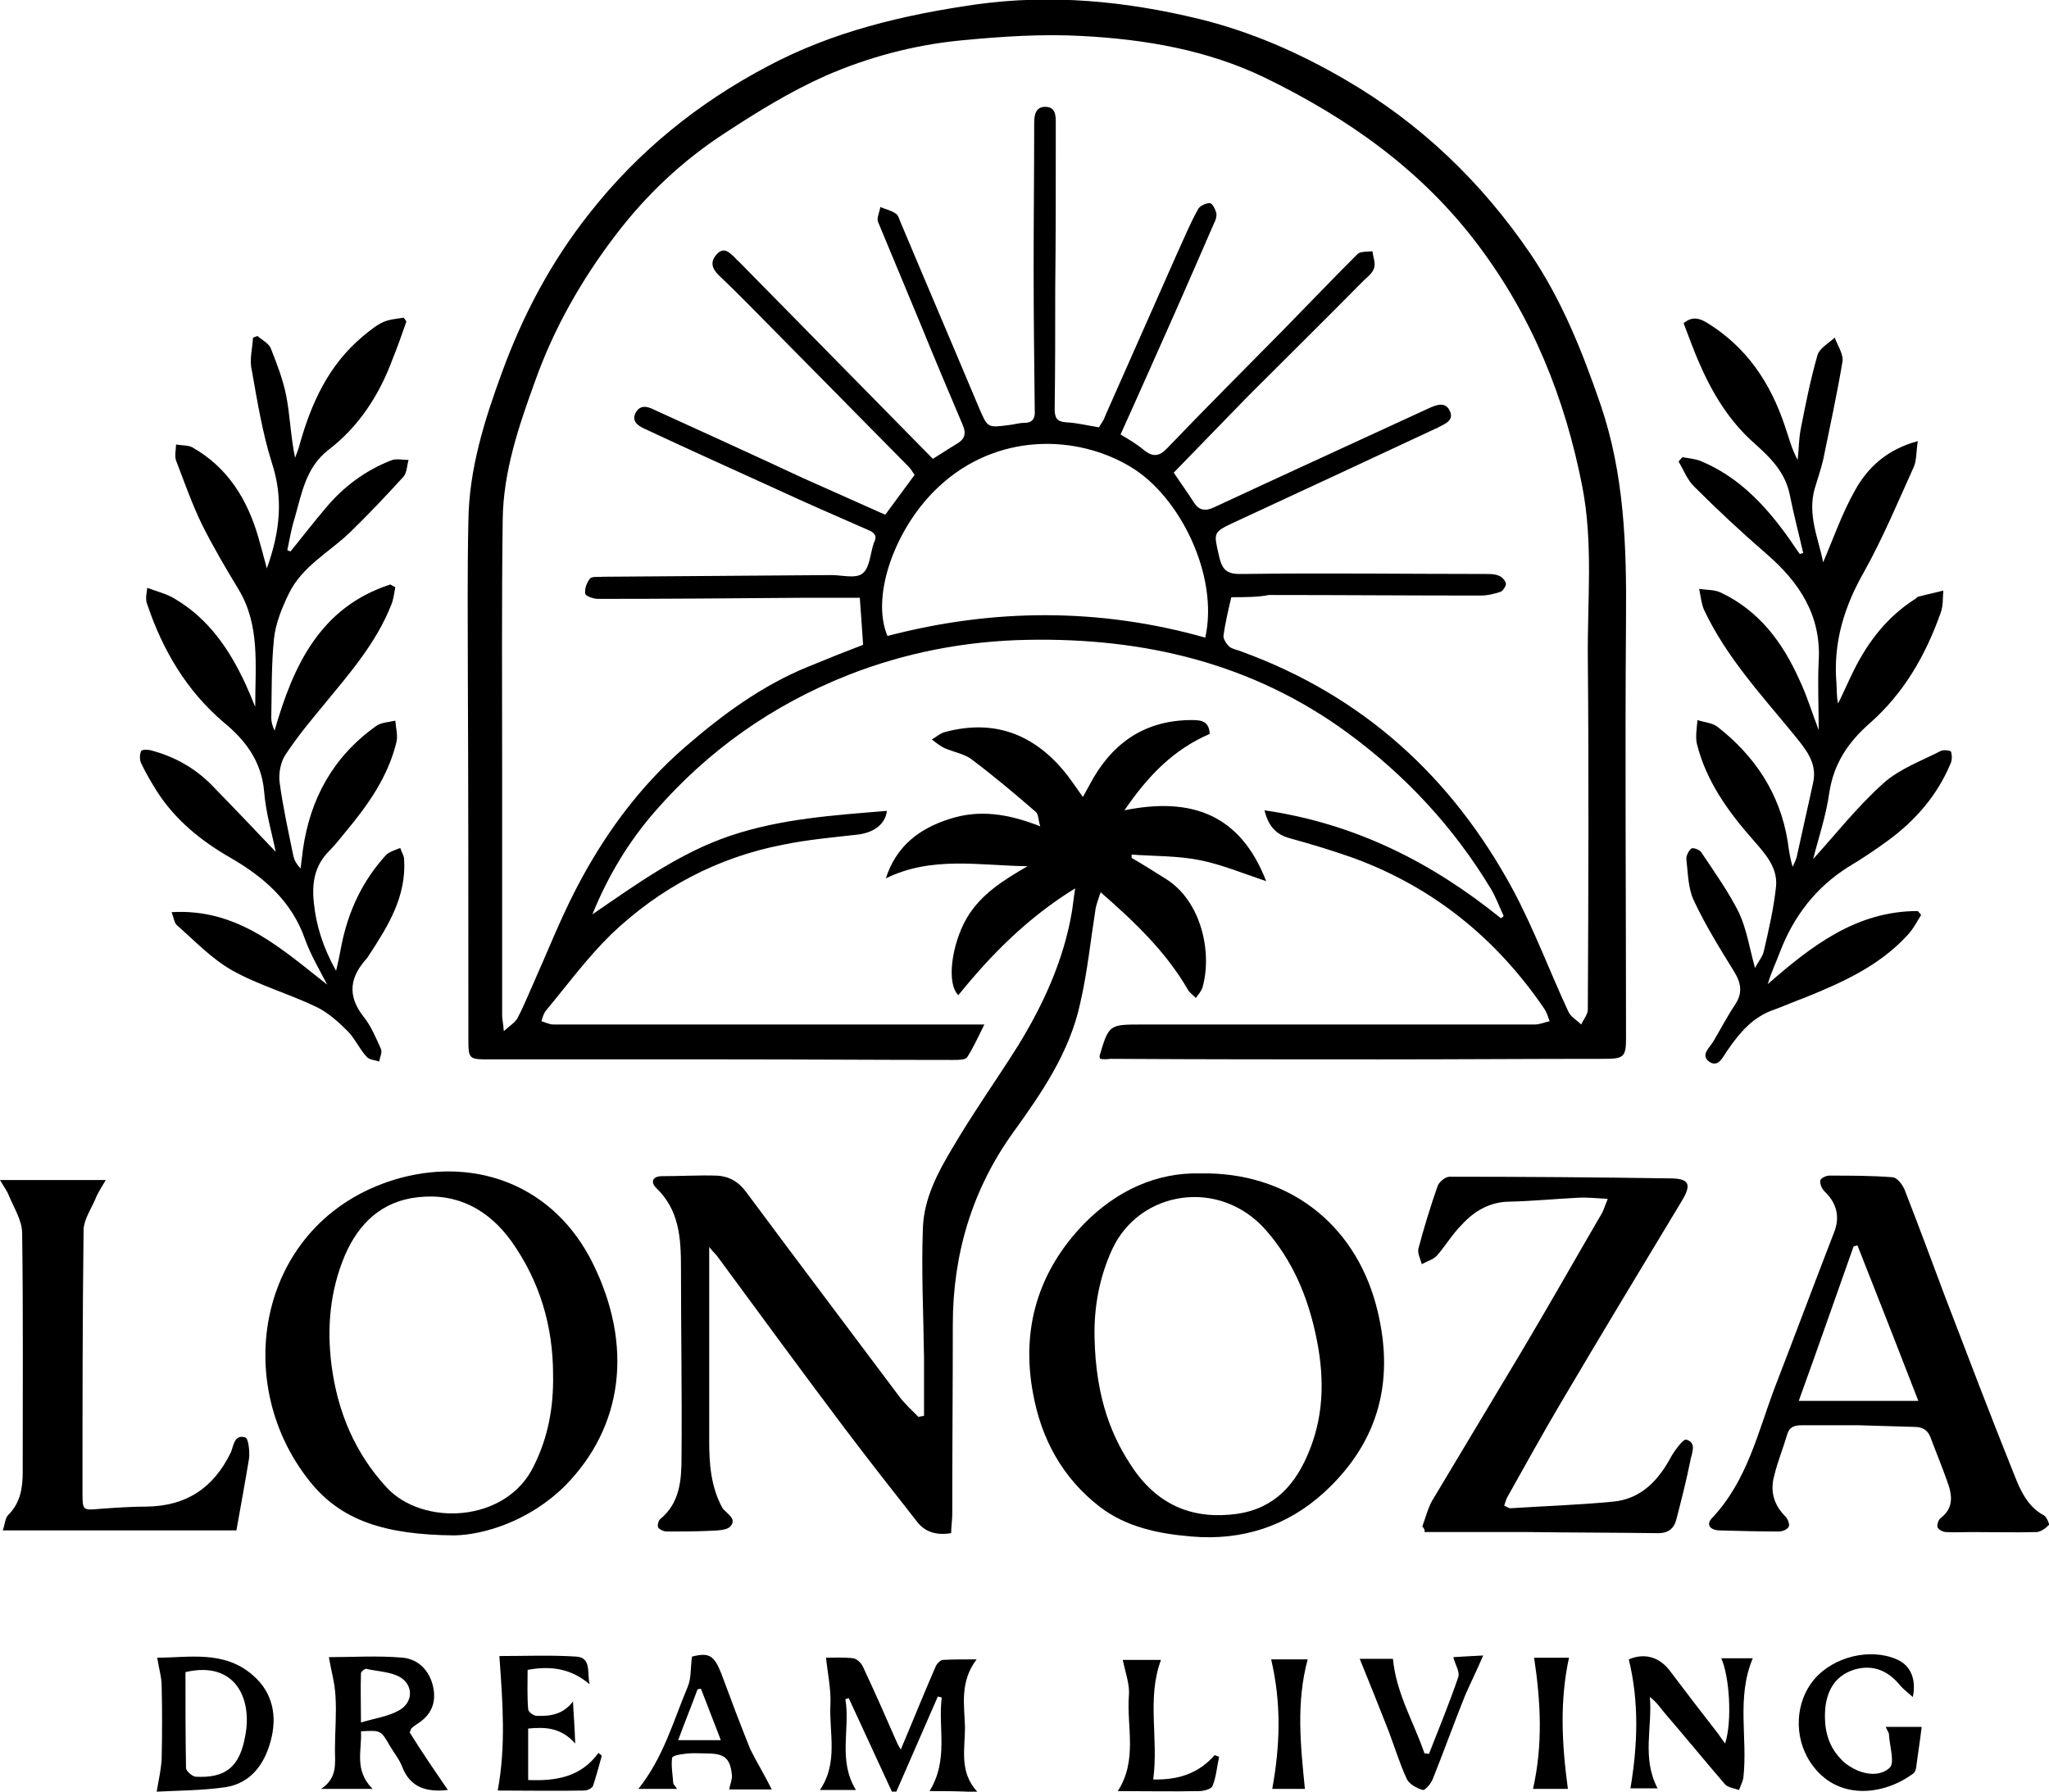
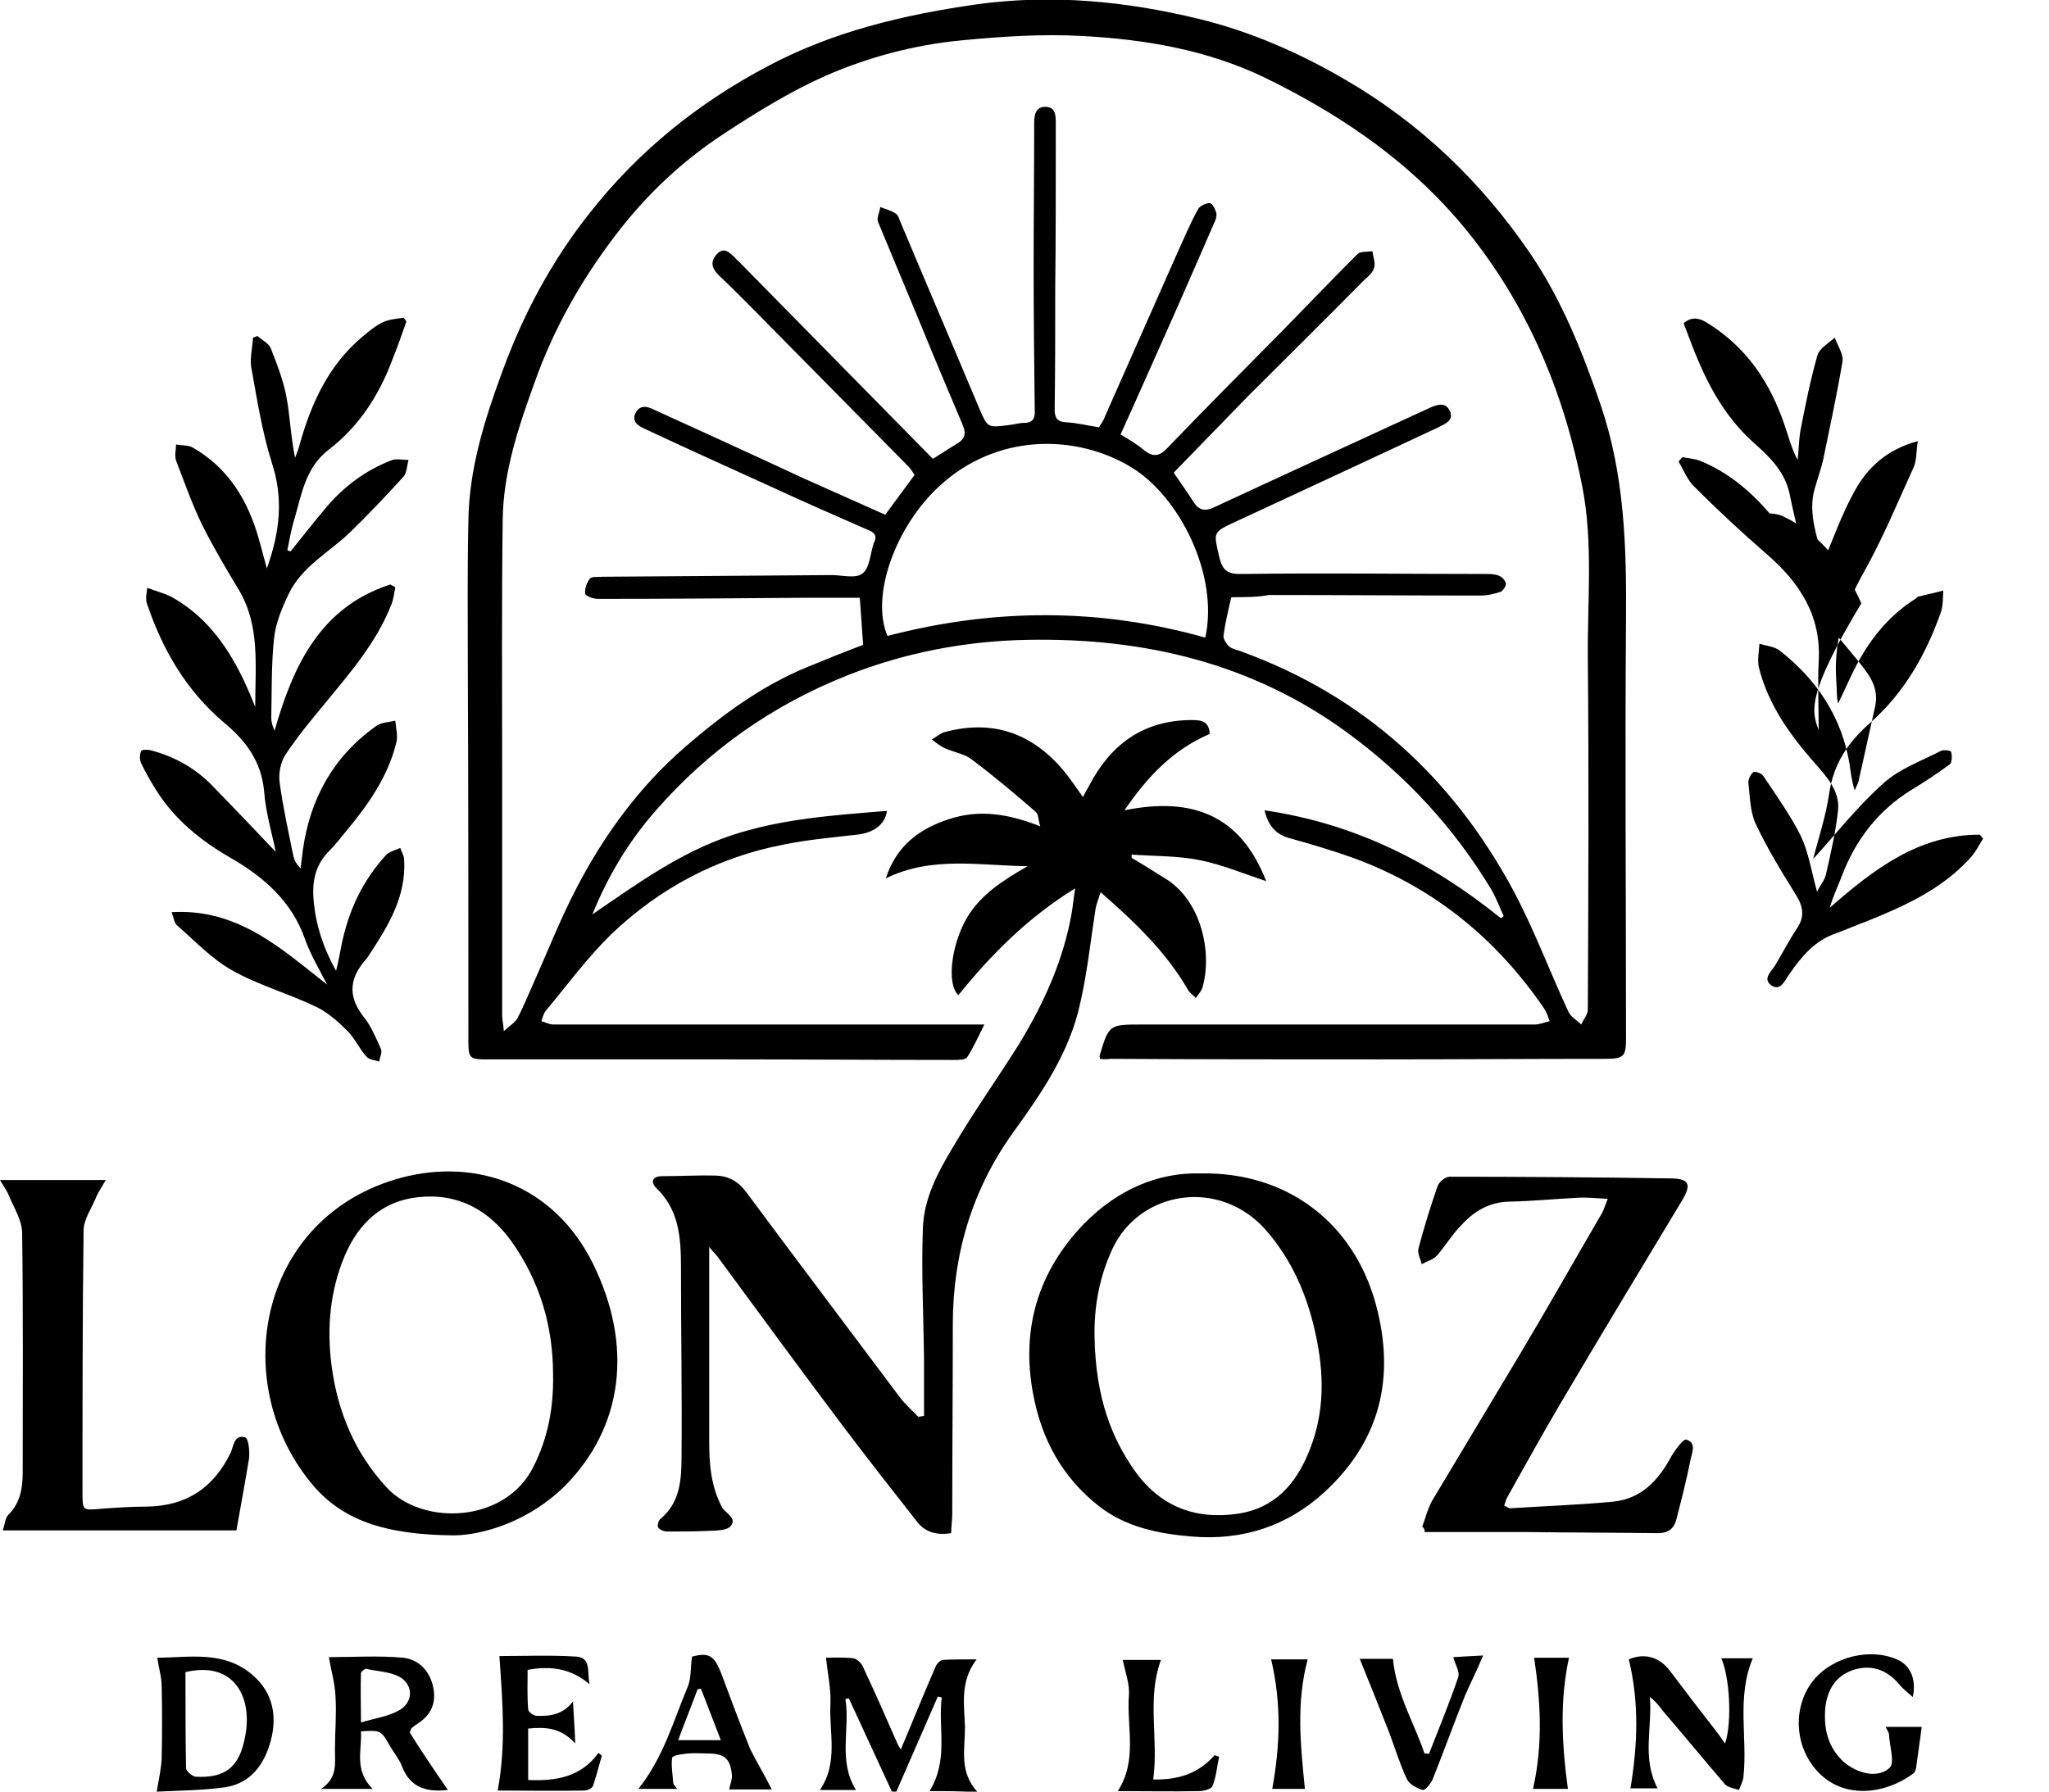
<svg xmlns="http://www.w3.org/2000/svg" version="1.1" id="Layer_1" x="0px" y="0px" viewBox="0 0 370.1 323.7" style="enable-background:new 0 0 370.1 323.7;" xml:space="preserve">
  <path d="M198.7,191.3c-0.1-0.4-0.1-0.5-0.1-0.5c1.7-5.7,1.7-5.7,7.7-5.7c23.6,0,47.2,0,70.9,0c0.9,0,1.8-0.4,2.7-0.6  c-0.3-0.8-0.5-1.6-1-2.3c-8.6-12.6-19.9-21.8-34.2-27.1c-3.9-1.4-7.9-2.6-11.9-3.7c-2.4-0.7-3.7-2.2-4.4-5  c16.4,2.4,30.2,9.4,42.7,19.5c0.2-0.1,0.3-0.2,0.5-0.4c-0.8-1.7-1.4-3.4-2.3-4.9c-6.7-11.1-15.4-20.5-25.9-28.2  c-17.2-12.6-36.8-17.2-57.8-16.8c-11.2,0.2-22.1,2.3-32.5,6.4c-13.6,5.4-25.1,13.5-34.7,24.5c-4.9,5.6-8.6,11.8-11.4,18.7  c7.9-5.4,15.7-11.1,24.9-14.2c9.2-3.1,18.7-3.7,28.3-4.5c-0.3,2.5-2.5,4-5.4,4.3c-4.4,0.5-8.9,0.9-13.3,1.8  c-11.9,2.3-22.3,7.8-31.1,16.2c-4.3,4.2-7.9,9.1-11.8,13.8c-0.4,0.5-0.6,1.2-0.8,1.9c0.7,0.2,1.4,0.6,2.2,0.6c11.3,0,22.6,0,33.9,0  c13,0,25.9,0,38.9,0c1.4,0,2.8,0,5,0c-1.2,2.4-2,4.2-3.1,5.9c-0.3,0.5-1.6,0.5-2.4,0.5c-13.6,0-27.2-0.1-40.8-0.1  c-14.3,0-28.6,0-43,0c-3.9,0-3.9,0-3.9-4c0-22.2,0-44.3-0.1-66.5c0-8.9-0.1-17.8,0.1-26.7c0.1-9.4,2.9-18.3,6.1-27  c3.8-10.4,8.9-20,15.8-28.7c8.8-11.2,19.6-19.9,32.1-26.5c11.8-6.3,24.5-9.3,37.7-11.2c13.6-1.9,27-0.6,40.2,2.6  c9.4,2.3,18.1,6.1,26.5,11c13.6,7.9,24.6,18.5,33.4,31.4c5.7,8.4,9.4,17.7,12.7,27.3c4.3,12.6,4.7,25.5,4.6,38.6  c-0.2,25.3,0,50.6,0,75.9c0,3.3-0.4,3.7-3.8,3.7c-13.6,0-27.2,0.1-40.8,0.1c-16.2,0-32.3,0-48.5-0.1  C199.8,191.4,199.3,191.4,198.7,191.3z M222.4,107.9c-0.6,2.6-1.1,4.7-1.4,6.9c-0.1,0.6,0.5,1.5,1,2c0.6,0.5,1.5,0.6,2.2,0.9  c22,8,38.1,22.7,49.1,43.1c3.8,7.1,6.6,14.7,10,22c0.4,0.9,1.5,1.5,2.3,2.3c0.4-0.9,1.2-1.8,1.2-2.7c0.1-21.1,0.2-42.3,0-63.4  c-0.1-10.4,1-20.8-1-31.1c-3.1-15.9-9-30.6-18.8-43.6c-10.2-13.6-23.6-23-38.6-30.3c-10.4-5-21.6-6.9-33-7.5  c-7.2-0.4-14.6,0.1-21.8,0.8c-8.4,0.8-16.7,3-24.5,6.4c-6.3,2.8-12.3,6.5-18.1,10.3c-7.7,5-14.3,11.2-19.9,18.6  C105,50.6,100,59.4,96.6,69c-2.9,8-5.7,16.2-5.8,24.9c-0.2,15.1-0.1,30.3-0.1,45.4c0,14.7,0,29.5,0,44.2c0,0.7,0.2,1.3,0.3,2.8  c1.2-1.1,2.1-1.6,2.5-2.4c1-1.9,1.8-3.9,2.7-5.9c2.6-5.8,4.9-11.7,7.8-17.3c5-9.7,11.4-18.5,19.7-25.7c6.8-5.9,14-11.2,22.4-14.6  c3.4-1.4,6.9-2.8,9.8-3.9c-0.2-3.1-0.4-5.7-0.6-8.5c-3.5,0-6.8,0-10.1,0c-12.4,0.1-24.8,0.2-37.2,0.2c-0.8,0-2.3-0.5-2.3-1  c-0.1-0.9,0.3-2,0.9-2.7c0.4-0.4,1.5-0.2,2.3-0.3c13.8-0.1,27.5-0.2,41.3-0.3c1.9,0,4.4,0.7,5.6-0.3c1.3-1,1.4-3.6,2-5.4  c0-0.1,0-0.2,0.1-0.2c0.6-1.3,0-1.8-1.2-2.3c-5.5-2.4-11-4.8-16.4-7.3c-7.9-3.6-15.9-7.2-23.8-10.9c-1.1-0.5-2.5-1.3-1.7-2.9  c0.8-1.5,2.1-1.2,3.3-0.6c9,4.1,18,8.2,27,12.4c4.9,2.2,9.9,4.4,14.8,6.6c1.9-2.6,3.6-4.9,5.3-7.2c-0.4-0.6-0.7-1.1-1.1-1.5  c-9.8-9.9-19.5-19.8-29.3-29.7c-1.6-1.6-3.3-3.3-5-4.9c-1.2-1.2-1.6-2.4-0.3-3.8c1.3-1.4,2.3-0.2,3.2,0.6c0.2,0.2,0.4,0.5,0.7,0.7  c11.7,11.9,23.4,23.8,35.1,35.7c1.3-0.8,2.8-1.8,4.3-2.7c1.4-0.8,1.8-1.8,1.1-3.4c-2.5-5.9-5-11.8-7.4-17.7  c-2.6-6.3-5.3-12.7-7.9-19c-0.3-0.7,0.3-1.8,0.4-2.7c0.9,0.4,2,0.6,2.8,1.2c0.4,0.2,0.6,0.9,0.8,1.4c4.7,11.2,9.5,22.4,14.2,33.6  c1.6,3.7,1.5,3.7,5.4,3.2c1-0.1,1.9-0.4,2.8-0.4c1.6,0,2-0.9,1.9-2.3c-0.1-8.6-0.2-17.1-0.2-25.7c0-8.7,0.1-17.5,0.1-26.2  c0-1.5,0.3-2.9,2-2.9c1.9,0,1.9,1.6,1.9,3c0,1.1,0,2.2,0,3.4c0,8.8,0,17.6-0.1,26.4c0,7.3,0,14.6-0.1,21.8c0,1.6,0.4,2.3,2.1,2.4  c2,0.1,3.9,0.6,5.9,0.9c0.4-0.7,0.9-1.3,1.1-2c4.4-9.9,8.7-19.7,13.1-29.6c1.2-2.6,2.3-5.3,3.7-7.8c0.3-0.6,1.4-1.1,2.1-1.1  c0.5,0,1,1.1,1.2,1.8c0.1,0.5-0.1,1.3-0.4,1.8c-2.3,5.3-4.6,10.6-6.9,15.8c-3.3,7.4-6.6,14.9-10,22.4c1.5,0.9,2.9,1.7,4.2,2.8  c1.6,1.3,2.8,1.2,4.2-0.3c6.9-7.2,14-14.3,21-21.4c4.5-4.6,8.9-9.2,13.4-13.7c0.5-0.5,1.8-0.4,2.7-0.5c0.1,1,0.6,2.1,0.3,3  c-0.2,0.8-1.1,1.6-1.8,2.2c-6.9,7-13.9,13.9-20.9,20.9c-4.5,4.6-9,9.3-13.5,13.9c1.3,1.9,2.5,3.6,3.6,5.3c0.9,1.5,2.1,1.7,3.6,1  c12.9-6,25.8-11.9,38.8-17.9c1.3-0.6,3-1.3,3.8,0.3c1,1.8-0.8,2.5-2,3.1c-0.1,0.1-0.3,0.2-0.4,0.2c-12,5.6-24,11.2-36.1,16.8  c-4.3,2-4.1,1.9-3.1,6.3c0.6,2.7,1.6,3.3,4.4,3.2c14.6-0.2,29.1,0,43.7,0c0.8,0,1.7,0,2.4,0.3c0.6,0.2,1.2,0.9,1.3,1.4  c0.1,0.4-0.5,1.3-0.9,1.5c-1.2,0.4-2.4,0.7-3.7,0.7c-12.7,0-25.5-0.1-38.2-0.1C227.2,107.9,224.7,107.9,222.4,107.9z M217.7,115.2  c2.5-11.2-4.6-25.5-13.4-30.8c-9.9-6-24.3-6.2-34.7,3.5c-7.8,7.2-12.4,19.7-9.3,27C179.4,109.9,198.6,109.8,217.7,115.2z" />
  <path d="M166.9,255.8c0-3.5,0-7.1,0-10.6c-0.1-7.8-0.5-15.6-0.2-23.4c0.2-5.3,2.7-10,5.4-14.5c3.7-6.3,7.9-12.2,11.8-18.4  c4.6-7.5,8.2-15.4,9.7-24.1c0.2-1.2,0.3-2.4,0.6-4.3c-8.6,5.3-15.2,12-21.1,19.3c-2.2-2.1-1.2-9.2,1.5-13.9c2.6-4.4,6.7-6.9,11-9.4  c-8.6-0.1-17.3-1.9-25.6,2.2c1.9-5.9,6.1-9,11.4-10.7c5.4-1.8,10.7-1,16.5,1.3c-0.4-1.2-0.3-2.2-0.8-2.6c-3.8-3.3-7.6-6.5-11.6-9.5  c-1.3-1-3.2-1.3-4.8-2c-0.9-0.4-1.6-1-2.4-1.6c0.9-0.5,1.6-1.2,2.6-1.4c8.5-2.2,15.5,0.3,21.1,6.9c1.2,1.4,2.3,3.1,3.6,4.9  c0.5-0.9,0.8-1.5,1.2-2.2c3.8-7.2,9.5-11.5,17.9-11.7c1.7,0,3.7-0.2,3.8,2.5c-6.5,2.8-11.1,7.5-15.4,13.8c12.3-2.5,21,0.9,25.6,12.8  c-4.2-1.4-8-3-12-3.8c-4-0.8-8.2-0.7-12.3-1c0,0.2,0,0.4,0,0.6c2.1,1.2,4.1,2.5,6.2,3.8c6.4,4,8.4,13.3,6.6,19.6  c-0.2,0.7-0.8,1.3-1.2,1.9c-0.5-0.5-1.2-1-1.5-1.6c-3.9-6.7-9.4-12-15.7-17.5c-0.4,1.2-0.7,2-0.9,2.9c-0.9,5.7-1.5,11.6-2.8,17.2  c-1.9,8.8-6.9,16.1-12.1,23.3c-7.4,10.3-10.9,22-10.9,34.7c0,11.4-0.1,22.9-0.1,34.3c0,1.1-0.2,2.2-0.2,3.4c-2.5,0.4-4.6-0.1-6.1-2  c-4.4-5.6-8.8-11.2-13.1-16.9c-7.7-10.2-15.2-20.5-22.8-30.8c-0.4-0.6-0.9-1-1.7-2c0,1.8,0,3.1,0,4.4c0,10.2,0,20.5,0,30.7  c0,4.1,0.3,8.1,2.3,11.9c0.6,1.1,2.9,2,1.5,3.5c-0.8,0.8-2.7,0.7-4.2,0.8c-2.4,0.1-4.8,0.1-7.2,0.1c-0.6,0-1.3-0.3-1.6-0.7  c-0.2-0.3,0-1.2,0.3-1.5c3.6-2.9,3.9-7.1,3.9-11.2c0.1-11.4-0.1-22.9-0.1-34.3c0-5.3-0.3-10.4-4.5-14.4c-1-1-0.7-2.1,1.1-2.1  c3.3,0,6.6-0.2,9.8-0.1c2.3,0.1,4,1.1,5.4,3c9.2,12.4,18.5,24.7,27.7,37c1,1.3,2.2,2.4,3.4,3.6C166.2,255.9,166.5,255.9,166.9,255.8  z" />
-   <path d="M328.5,131.9c0-4.5-0.2-8.5,0-12.4c0.5-8.3-3.5-14.3-9.4-19.4c-4.5-3.9-8.8-7.9-13-12.1c-1.3-1.2-2-3.1-2.9-4.6  c0.2-0.3,0.4-0.5,0.7-0.8c1.1,0.2,2.3,0.3,3.3,0.7c6.5,2.7,11.2,7.5,15.3,13.1c0.9,1.2,1.7,2.5,2.6,3.7c0.2-0.1,0.4-0.1,0.6-0.2  c-0.8-3.5-1.7-6.9-2.4-10.4c-0.8-4.1-3.4-6.7-6.3-9.3c-4.7-4.1-7.8-9.3-10.2-14.9c-1-2.3-1.8-4.6-2.7-6.9c1.5-1.3,2.9-0.9,4.2-0.1  c7.2,4.4,11.5,10.9,14.1,18.7c0.7,2,1.2,4.1,2.3,6.1c0.2-1.8,0.2-3.5,0.5-5.3c0.9-4.6,1.8-9.2,3.1-13.7c0.4-1.2,2-2.1,3.1-3.1  c0.5,1.4,1.6,3,1.4,4.3c-1,6-2.3,11.9-3.5,17.8c-0.4,1.7-1,3.4-1.5,5.1c-1.4,4.8,0.7,9.2,1.5,13.4c1.8-4.2,3.4-8.8,5.7-12.9  c2.3-4.2,5.8-7.5,11.4-9c-0.3,1.9-0.2,3.4-0.7,4.6c-2.9,6.4-5.6,12.9-9,19c-3.6,6.3-5.6,12.8-5,20.1c0.1,1.2,0,2.4,0.3,3.7  c1-2,1.9-4.1,2.9-6.1c2.6-5.2,6.1-9.7,11.2-12.9c0.1-0.1,0.2-0.3,0.4-0.3c1.5-0.4,3-0.7,4.5-1.1c-0.1,1.4,0,2.8-0.5,4.1  c-2.7,7.6-6.6,14.4-12.7,19.8c-3.9,3.4-6.6,7.3-7.4,12.7c-0.6,4.2-2,8.3-2.9,11.9c4-4.4,8-9.5,12.7-13.7c2.9-2.6,6.8-4,10.3-5.8  c0.5-0.3,1.8-0.1,1.9,0.1c0.2,0.7,0.2,1.6-0.1,2.2c-2.4,5.7-6.3,10.2-11.2,13.8c-2.3,1.7-4.7,3.3-7.2,4.8  c-5.9,3.7-9.9,8.9-12.4,15.4c-0.7,1.9-1.6,3.7-2.2,5.8c7.9-6.9,16-13.2,27.1-13.2c0.2,0.2,0.4,0.5,0.6,0.7c-0.8,1.3-1.5,2.7-2.6,3.8  c-5,5.4-11.6,8.4-18.3,11.1c-1.9,0.7-3.7,1.5-5.6,2.2c-3.9,1.3-6.3,4.2-8.5,7.4c-0.8,1.1-1.6,3.2-3.3,2c-1.6-1.2,0.1-2.5,0.8-3.7  c1.3-2.2,2.5-4.5,3.9-6.6c1.4-2.1,1.1-3.9-0.2-6c-2.6-4.2-5.2-8.4-7.3-12.9c-1-2.2-1-4.8-1.3-7.3c-0.1-0.6,0.4-1.6,0.9-2  c0.3-0.2,1.5,0.2,1.8,0.7c2.4,3.6,4.9,7.1,6.8,10.9c1.4,3,1.9,6.4,2.9,10c0.6-1.2,1.4-2.1,1.6-3.1c0.9-3.9,1.8-7.8,2.2-11.7  c0.3-3.4-2-5.9-4.1-8.3c-4.5-5.1-8.5-10.6-10.2-17.4c-0.3-1.3,0-2.9,0.1-4.3c1.2,0.4,2.7,0.5,3.6,1.2c6.8,5.3,11.3,12.1,12.7,20.7  c0.2,1.5,0.4,3,0.9,4.6c0.3-0.7,0.7-1.4,0.8-2.1c1-4.4,1.9-8.7,2.9-13.1c0.8-3.7-1.5-6.2-3.5-8.7c-5.9-7.2-12.2-14-16.2-22.5  c-0.5-1.1-0.6-2.5-0.9-3.8c1.3,0.2,2.8,0.1,4,0.7c6.9,3.3,11.1,9,14.1,15.7C326.3,125.5,327.2,128.5,328.5,131.9z" />
+   <path d="M328.5,131.9c0-4.5-0.2-8.5,0-12.4c0.5-8.3-3.5-14.3-9.4-19.4c-4.5-3.9-8.8-7.9-13-12.1c-1.3-1.2-2-3.1-2.9-4.6  c0.2-0.3,0.4-0.5,0.7-0.8c1.1,0.2,2.3,0.3,3.3,0.7c6.5,2.7,11.2,7.5,15.3,13.1c0.9,1.2,1.7,2.5,2.6,3.7c0.2-0.1,0.4-0.1,0.6-0.2  c-0.8-3.5-1.7-6.9-2.4-10.4c-0.8-4.1-3.4-6.7-6.3-9.3c-4.7-4.1-7.8-9.3-10.2-14.9c-1-2.3-1.8-4.6-2.7-6.9c1.5-1.3,2.9-0.9,4.2-0.1  c7.2,4.4,11.5,10.9,14.1,18.7c0.7,2,1.2,4.1,2.3,6.1c0.2-1.8,0.2-3.5,0.5-5.3c0.9-4.6,1.8-9.2,3.1-13.7c0.4-1.2,2-2.1,3.1-3.1  c0.5,1.4,1.6,3,1.4,4.3c-1,6-2.3,11.9-3.5,17.8c-0.4,1.7-1,3.4-1.5,5.1c-1.4,4.8,0.7,9.2,1.5,13.4c1.8-4.2,3.4-8.8,5.7-12.9  c2.3-4.2,5.8-7.5,11.4-9c-0.3,1.9-0.2,3.4-0.7,4.6c-2.9,6.4-5.6,12.9-9,19c-3.6,6.3-5.6,12.8-5,20.1c0.1,1.2,0,2.4,0.3,3.7  c1-2,1.9-4.1,2.9-6.1c2.6-5.2,6.1-9.7,11.2-12.9c0.1-0.1,0.2-0.3,0.4-0.3c1.5-0.4,3-0.7,4.5-1.1c-0.1,1.4,0,2.8-0.5,4.1  c-2.7,7.6-6.6,14.4-12.7,19.8c-3.9,3.4-6.6,7.3-7.4,12.7c-0.6,4.2-2,8.3-2.9,11.9c4-4.4,8-9.5,12.7-13.7c2.9-2.6,6.8-4,10.3-5.8  c0.5-0.3,1.8-0.1,1.9,0.1c0.2,0.7,0.2,1.6-0.1,2.2c-2.3,1.7-4.7,3.3-7.2,4.8  c-5.9,3.7-9.9,8.9-12.4,15.4c-0.7,1.9-1.6,3.7-2.2,5.8c7.9-6.9,16-13.2,27.1-13.2c0.2,0.2,0.4,0.5,0.6,0.7c-0.8,1.3-1.5,2.7-2.6,3.8  c-5,5.4-11.6,8.4-18.3,11.1c-1.9,0.7-3.7,1.5-5.6,2.2c-3.9,1.3-6.3,4.2-8.5,7.4c-0.8,1.1-1.6,3.2-3.3,2c-1.6-1.2,0.1-2.5,0.8-3.7  c1.3-2.2,2.5-4.5,3.9-6.6c1.4-2.1,1.1-3.9-0.2-6c-2.6-4.2-5.2-8.4-7.3-12.9c-1-2.2-1-4.8-1.3-7.3c-0.1-0.6,0.4-1.6,0.9-2  c0.3-0.2,1.5,0.2,1.8,0.7c2.4,3.6,4.9,7.1,6.8,10.9c1.4,3,1.9,6.4,2.9,10c0.6-1.2,1.4-2.1,1.6-3.1c0.9-3.9,1.8-7.8,2.2-11.7  c0.3-3.4-2-5.9-4.1-8.3c-4.5-5.1-8.5-10.6-10.2-17.4c-0.3-1.3,0-2.9,0.1-4.3c1.2,0.4,2.7,0.5,3.6,1.2c6.8,5.3,11.3,12.1,12.7,20.7  c0.2,1.5,0.4,3,0.9,4.6c0.3-0.7,0.7-1.4,0.8-2.1c1-4.4,1.9-8.7,2.9-13.1c0.8-3.7-1.5-6.2-3.5-8.7c-5.9-7.2-12.2-14-16.2-22.5  c-0.5-1.1-0.6-2.5-0.9-3.8c1.3,0.2,2.8,0.1,4,0.7c6.9,3.3,11.1,9,14.1,15.7C326.3,125.5,327.2,128.5,328.5,131.9z" />
  <path d="M60.7,175.4c0.4-1.6,0.6-2.7,0.8-3.7c1.1-6.1,3.4-11.6,7.5-16.4c0.4-0.4,0.7-0.9,1.2-1.2c0.7-0.4,1.4-0.6,2.1-0.9  c0.2,0.7,0.7,1.4,0.7,2.1c0.4,6.7-2.9,12-6.3,17.2c-0.1,0.2-0.3,0.4-0.4,0.6c-3,3.3-3.7,6.6-0.7,10.5c1.4,1.7,2.3,3.9,3.2,5.9  c0.3,0.6-0.2,1.5-0.3,2.3c-0.8-0.3-1.8-0.3-2.3-0.9c-1.3-1.4-2.1-3.3-3.4-4.6c-1.7-1.7-3.6-3.4-5.7-4.4c-5-2.4-10.4-3.9-15.2-6.6  c-3.7-2.1-6.7-5.3-9.9-8.1c-0.5-0.4-0.6-1.3-1-2.4c12-0.7,19.8,6.6,28.1,13.1c-1.4-2.7-3-5.4-4-8.2c-2.4-6.9-7.5-11.3-13.6-14.8  c-5.2-3-9.9-6.8-13.2-12c-1-1.6-2-3.3-2.8-5c-0.3-0.6-0.3-1.6,0-2.2c0.1-0.3,1.3-0.3,1.9-0.1c4.1,1.1,7.7,3.1,10.7,6.1  c4.1,4.2,8.1,8.4,11.7,12.2c-0.6-3.1-1.8-7-2.1-11c-0.5-5.4-3.4-9.2-7.3-12.4c-6.7-5.7-11-13-13.8-21.3c-0.2-0.4-0.2-0.9-0.2-1.4  c0-0.3,0.1-0.6,0.2-1.6c1.8,0.7,3.6,1.1,5,2c6.1,3.6,9.9,9.2,12.8,15.5c0.5,1.1,1,2.3,1.7,4c0-7.6,0.9-14.7-3-21.2  c-2.3-3.8-4.6-7.7-6.6-11.7c-1.8-3.7-3.2-7.7-4.7-11.6c-0.3-0.9,0-2,0-2.9c1,0.2,2.1,0.1,2.9,0.5c6.4,3.6,10,9.4,12,16.4  c0.5,1.7,0.9,3.3,1.5,5.5c2.4-6.7,3-12.7,0.9-19.1c-1.7-5.4-2.6-11-3.6-16.6C45,65,45.6,63,45.7,61c0.3-0.1,0.6-0.2,0.8-0.3  c0.8,0.7,2,1.3,2.4,2.2c1.1,2.8,2.2,5.6,2.8,8.6c0.7,3.6,0.8,7.4,1.6,11.2c0.3-0.8,0.6-1.5,0.8-2.3c2.1-7.5,5.2-14.4,11.4-19.6  c1.2-1,2.4-2,3.7-2.6c1.1-0.5,2.4-0.6,3.7-0.8c0.2,0.2,0.4,0.5,0.5,0.7c-0.8,2.3-1.6,4.6-2.5,6.8c-2.4,6.5-6.1,12.2-11.6,16.4  c-4.1,3.2-4.8,7.9-6.1,12.4c-0.6,1.9-0.9,3.8-1.3,5.7c0.2,0.1,0.4,0.2,0.6,0.2c2.1-2.6,4.2-5.3,6.4-7.9c3.2-3.8,7.1-6.7,11.7-8.5  c0.9-0.4,2.1-0.1,3.2-0.1c-0.3,1-0.3,2.3-0.9,3c-3.1,3.4-6.3,6.8-9.6,10c-3.8,3.7-8.8,6.2-11.2,11.3c-1.2,2.5-2.3,5.2-2.6,7.9  c-0.5,4.8-0.4,9.6-0.5,14.4c0,0.7,0.2,1.5,0.6,2.3c3.4-11.9,8.3-22.3,20.9-26.4c0.3,0.2,0.6,0.3,0.9,0.5c-0.2,1-0.3,2.1-0.7,3.1  c-2.7,6.9-7.5,12.4-12.1,18c-2.4,2.9-4.9,5.9-7,9.1c-0.9,1.3-1.3,3.4-1.1,5c0.6,4.5,1.6,9,2.5,13.4c0.2,0.8,0.6,1.5,1.3,2.2  c0.1-1.1,0.3-2.2,0.4-3.3c1.3-9.3,5.5-16.9,13.2-22.4c0.9-0.7,2.3-0.7,3.5-1c0.1,1.3,0.5,2.7,0.2,3.9c-1.5,6.2-5.1,11.3-9.1,16.1  c-1,1.2-1.9,2.4-3,3.5c-2.7,2.7-3.2,5.8-2.8,9.5C57.1,167.1,58.3,171.1,60.7,175.4z" />
  <path d="M216.8,212c15.8-0.3,27.7,9,31.7,23.6c3.6,13.3,0.8,24.8-9.4,34.1c-6.6,6-14.7,8.7-23.9,7.9c-6-0.5-11.8-1.7-16.6-5.4  c-6.7-5.2-10.5-12.2-12-20.4c-2.2-11.7,0.9-22.1,9.2-30.7C201.7,215.1,208.9,211.8,216.8,212z M197.7,241.5  c0.2,11.4,3.3,18.5,7.1,24c4.6,6.6,10.9,9.1,18.7,8c6.8-1,10.6-5.4,13-11.4c2.8-6.9,2.7-14,1.1-21.2c-1.5-6.9-4.2-13.2-8.9-18.6  c-8.4-9.6-22.9-7.2-27.8,3.4C198.6,230.7,197.6,236,197.7,241.5z" />
-   <path d="M335.6,257.5c-3.4,0-6.7,0-10.1,0c-1.4,0-2.3,0.3-2.7,1.7c-0.7,2.4-1.7,4.8-2.3,7.3c-0.8,2.8-0.2,5.3,2,7.5  c0.4,0.4,0.8,1.4,0.6,1.8c-0.2,0.5-1.1,0.9-1.8,0.9c-3.6,0-7.2-0.1-10.8-0.2c-1.7-0.1-2.4-1.1-1.2-2.3c6.3-6.7,8.2-15.4,11.3-23.6  c3.6-9.3,7.1-18.7,10.7-28c1.1-2.8,0.4-5.3-1.7-7.3c-0.5-0.5-0.9-1.3-0.8-2c0-0.4,1-0.9,1.6-0.9c3.8,0,7.7,0,11.5,0.3  c0.8,0.1,1.7,1.3,2.1,2.2c2.5,6.4,4.9,12.9,7.3,19.3c4.1,10.7,8.2,21.5,12.5,32.2c1.1,2.8,2.4,5.8,5.4,7.4c0.5,0.3,1,1.6,0.9,1.7  c-0.6,0.6-1.5,1.3-2.3,1.3c-3.9,0.1-7.8,0-11.7,0c-1.5,0-3,0.1-4.6,0c-0.5,0-1.3-0.4-1.5-0.8c-0.2-0.4,0.1-1.4,0.5-1.7  c2.5-1.9,2.1-4.3,1.2-6.7c-0.9-2.6-2-5.2-3-7.9c-0.5-1.3-1.4-1.9-2.9-1.9C342.5,257.7,339,257.6,335.6,257.5  C335.6,257.6,335.6,257.6,335.6,257.5z M346.5,253.1c-3.8-9.8-7.4-19-11-28.1c-0.2,0.1-0.5,0.1-0.7,0.2c-3.3,9.3-6.5,18.5-9.9,27.9  C332.2,253.1,339,253.1,346.5,253.1z" />
  <path d="M256.9,275.8c0.6-1.6,1-3.3,1.8-4.7c5.3-8.9,10.7-17.8,16-26.7c5-8.4,9.8-16.9,14.7-25.3c0.3-0.6,0.5-1.3,1-2.5  c-2-0.1-3.7-0.3-5.4-0.2c-4.1,0.2-8.1,0.6-12.2,0.7c-3.7,0-6.5,1.7-8.8,4.2c-1.7,1.7-2.9,3.8-4.5,5.6c-0.7,0.7-1.8,1-2.7,1.5  c-0.2-0.9-0.8-1.9-0.6-2.8c1-3.8,2.2-7.7,3.5-11.4c0.3-0.7,1.4-1.6,2.1-1.6c13.3,0,26.5,0.1,39.8,0.3c3.6,0,4,1.1,2.1,4.2  c-7.3,12.1-14.6,24.2-21.8,36.4c-3.3,5.6-6.5,11.4-9.7,17.1c-0.2,0.4-0.3,0.9-0.5,1.4c0.4,0.2,0.8,0.5,1.1,0.5  c6.2-0.4,12.4-0.6,18.6-1.2c5.1-0.5,8.2-3.9,10.5-8.2c0.7-1.2,2.2-3.2,2.7-3c2,0.6,0.9,2.6,0.7,3.9c-0.7,3.5-1.6,7-2.5,10.5  c-0.4,1.6-1.4,2.5-3.3,2.5c-7.8-0.1-15.7-0.1-23.5-0.2c-6.2,0-12.4,0-18.7,0C257.4,276.4,257.2,276.1,256.9,275.8z" />
  <path d="M42.7,276.5c-14.1,0-27.9,0-42.2,0c0.4-1.1,0.4-2.2,1-2.8c2.2-2.2,2.6-4.9,2.6-7.7c0-14.4,0.1-28.8-0.1-43.2  c0-2.3-1.5-4.6-2.4-6.8c-0.3-0.8-0.9-1.6-1.6-2.8c6.5,0,12.4,0,19.1,0c-0.8,1.4-1.5,2.4-1.9,3.5c-0.8,1.8-2,3.6-2.1,5.4  c-0.2,15.8-0.2,31.7-0.2,47.5c0,3.3,0,3.3,3.2,3c2.8-0.2,5.6-0.4,8.4-0.4c7.2-0.1,12.1-3.4,15.2-9.8c0.5-1.2,0.6-3.3,2.6-2.7  c0.6,0.2,0.8,2.5,0.7,3.7C44.3,267.7,43.5,272,42.7,276.5z" />
  <path d="M167.9,323.6c3.5-5.7,1.5-11.4,2.2-16.9c-0.2-0.1-0.5-0.1-0.7-0.2c-2.5,5.7-5,11.5-7.5,17.2c-0.3,0-0.5,0-0.8,0  c-2.6-5.6-5.2-11.3-7.8-16.9c-0.2,0.1-0.4,0.1-0.6,0.2c0.9,5.4-1.4,11,1.9,16.4c-2.2,0-4.3,0-6.5,0c3.4-5,1.6-10.5,1.9-15.6  c0.1-2.7-0.5-5.4-0.8-8.3c1.3,0,3.1-0.1,4.9,0.1c0.7,0.1,1.5,0.9,1.8,1.6c2.1,4.5,4.1,9,6.1,13.6c0.1,0.3,0.3,0.6,0.7,1.3  c2.2-5.2,4.2-10.2,6.3-15c0.2-0.5,0.8-1.1,1.2-1.2c1.9-0.1,3.8-0.1,6.2-0.1c-3.1,4.1-2.2,8.3-2.1,12.3c0,3.9-1.1,8.1,2.3,11.7  C173.4,323.6,170.8,323.6,167.9,323.6z" />
  <path d="M80.9,323.4c-3.7,0.4-6.8-0.3-8.3-4.3c-0.5-1.3-1.5-2.5-2.2-3.7c-1.6-2.8-1.6-2.8-5.2-2.6c0.2,3.4-1.3,7,2.1,10.4  c-3.4,0-6,0-9.3,0c3-2,2.5-4.6,2.5-7.1c0-3.2,0.3-6.4,0.1-9.6c-0.1-2.4-0.8-4.7-1.2-7.1c4.2,0,8.9-0.3,13.4,0.1  c2.7,0.3,4.7,2.2,5.4,5.1c0.7,3-0.3,5.3-2.9,6.9c-0.3,0.2-0.6,0.4-0.9,0.7c-0.1,0-0.1,0.1-0.4,0.8C76.1,316.4,78.5,319.9,80.9,323.4  z M65.2,311.2c2.7-0.8,5-1.1,6.9-2.2c2.5-1.4,2.6-4.4,0.3-5.9c-1.8-1.1-4.2-1.1-6.3-1.6c-0.2,0-0.9,0.5-0.9,0.8  C65.1,305.1,65.2,307.8,65.2,311.2z" />
  <path d="M299.4,323.1c-1.7,0-3.5,0-4.9,0c1.3-7.8,1.6-15.5-0.3-23.3c2.8-1.2,5.6-0.5,7.6,2.3c2.7,3.6,5.4,7.1,8.2,10.7  c0.5,0.6,0.9,1.3,1.6,2.2c1.3-4,0.8-12.1-0.7-15.4c1.9,0,3.8,0,5.7,0c-3,7.1-0.9,14.4-1.7,21.5c-0.1,0.8-0.5,1.5-0.8,2.3  c-0.8-0.3-1.9-0.4-2.5-1c-3.7-4.3-7.3-8.7-11-13c-0.8-1-1.5-2-2.6-2.8C298.5,312,296.5,317.6,299.4,323.1z" />
  <path d="M28.3,323.7c0.4-2.3,0.8-4.1,0.9-5.9c0.1-4.4,0.1-8.8,0-13.2c0-1.6-0.5-3.1-0.8-5.1c5.7,0,12.1-1.4,17.3,3.2  c3.6,3.1,4.4,7.4,3.2,11.8c-1.1,4.2-3.6,7.7-8.2,8.4C36.5,323.5,32.2,323.5,28.3,323.7z M33.5,302.1c0,5.8,0,11.6,0.1,17.3  c0,0.6,1.1,1.5,1.7,1.6c5.4,0.3,8-1.7,9-7.4C45.6,306.9,42.5,300,33.5,302.1z" />
  <path d="M340.6,312c2.4,0,4.5,0,6.5,0c-0.3,2.6-0.7,5-1,7.4c-0.1,0.4-0.2,0.8-0.5,1c-5.3,4-13.9,5.1-18.6-2c-3.1-4.7-2.7-11,0.7-15  c3.5-4.1,10.1-5.7,14.9-3.6c2.4,1,3.6,3.5,2.9,6.8c-0.9-0.8-1.7-1.4-2.3-2.1c-2.1-2.6-4.8-3.8-8.1-2.9c-3.4,1-5,3.5-5.4,6.9  c-0.3,3.5,0.3,6.7,2.8,9.3c0.5,0.6,1.2,1.1,1.9,1.5c2.3,1.4,5.2,1.7,6.9,0.1c1-0.9,0-3.9-0.1-6C341.2,313,340.9,312.7,340.6,312z" />
  <path d="M90.2,299.2c4.5,0,9.2-0.2,13.9,0.1c2.8,0.2,1.9,3,2.4,5c-3.3-2.8-6.9-3.4-11.2-2.6c0,2.3-0.1,4.7,0.1,7.1  c0,0.5,1,1.2,1.5,1.2c2.4,0.1,4.8-0.2,6.6-2.6c0.1,2.3,0.3,4.6,0.4,7.6c-2.6-2.9-5.4-3-8.5-2.7c0,3.1,0,6.1,0,9.3  c5,0.2,9.5-0.5,12.7-4.9c0.2,0.2,0.4,0.3,0.6,0.5c-0.5,1.8-1,3.7-1.6,5.5c-0.2,0.4-1,0.8-1.6,0.8c-5.3,0.1-10.5,0-15.6,0  C91.4,315.4,90.8,307.6,90.2,299.2z" />
  <path d="M139.4,323.3c-2.5,0-5,0-7.7,0c0.2-1,0.6-1.9,0.5-2.6c-0.3-3-1.3-3.9-4.5-3.9c-1.1,0-2.3-0.1-3.4,0c-1,0.1-2.8,0.3-2.9,0.8  c-0.2,1.4,0.1,3,0.2,4.5c0,0.3,0.3,0.5,0.7,1.1c-2.4,0-4.5,0-7,0c4.5-5.6,6.3-12.2,8.9-18.4c0.7-1.6,0.5-3.6,0.8-5.5  c3.1-0.8,4-0.2,5.3,3.1c1.7,4.6,3.4,9.1,5.2,13.6C136.7,318.4,138.1,320.7,139.4,323.3z M130.2,314.4c-1.3-3.3-2.4-6.3-3.6-9.3  c-0.2,0-0.4,0.1-0.6,0.1c-1.1,3-2.3,5.9-3.5,9.2C125.2,314.4,127.5,314.4,130.2,314.4z" />
  <path d="M262.5,299.4c1.7-0.1,3.3-0.2,5.4-0.3c-1.2,2.8-2.3,5-3.3,7.3c-2,5-3.8,10-5.8,15c-0.3,0.8-1.4,2.1-1.8,2  c-1.1-0.3-2.5-1.1-2.9-2c-1.3-2.8-2.2-5.8-3.3-8.7c-1.7-4.3-3.4-8.6-5.2-13c1.8,0,4,0,6,0c0.6,6.3,3.8,11.5,5.7,17.1  c0.3,0,0.5,0,0.8,0.1c1.8-4.6,3.7-9.2,5.3-13.9C263.7,302,262.9,300.9,262.5,299.4z" />
  <path d="M202.8,299.9c2,0,4.5,0,6.9,0c-2.6,7-0.4,14.2-1.4,21.6c4.6,0.1,8.2-1.1,11.1-4.4c0.3,0.1,0.5,0.2,0.8,0.3  c-0.4,1.8-0.5,3.6-1.2,5.3c-0.2,0.5-1.5,0.9-2.4,0.9c-4.8,0.1-9.5,0-14.7,0c3.6-5.6,1.6-11.5,2-17.2  C204.1,304.4,203.3,302.3,202.8,299.9z" />
  <path d="M276.9,323.2c1.8-8,1.4-15.7,0.2-23.7c1.9,0,4.4,0,6.3,0c-1.7,7.8-1.3,15.6-0.2,23.7C281.5,323.2,279.2,323.2,276.9,323.2z" />
  <path d="M229.6,299.8c2.2,0,4.5,0,6.6,0c-2.1,7.8-1.3,15.5-0.5,23.4c-1.7,0-4,0-5.9,0C231.2,315.5,231.5,307.9,229.6,299.8z" />
  <path d="M107.1,228.3c-6.9-14-20.8-19.2-34.7-15.5C47,219.7,41.1,249.2,56,267.7c5.6,7,13.5,9.6,26.1,9.7c5.2-0.1,13.4-2.5,19.9-8.9  C112.6,257.8,114.4,243.1,107.1,228.3z M96.4,264.9c-5,10.3-20.1,10.9-26.6,3.8c-5.7-6.2-8.8-13.6-9.9-21.9  c-0.9-6.9-0.3-13.6,2.4-20c2.5-5.8,6.7-9.8,13.2-10.5c7.2-0.8,12.8,2.3,16.9,8c5.1,7.2,7.5,15.3,7.5,24.1  C100,254.3,99,259.7,96.4,264.9z" />
</svg>